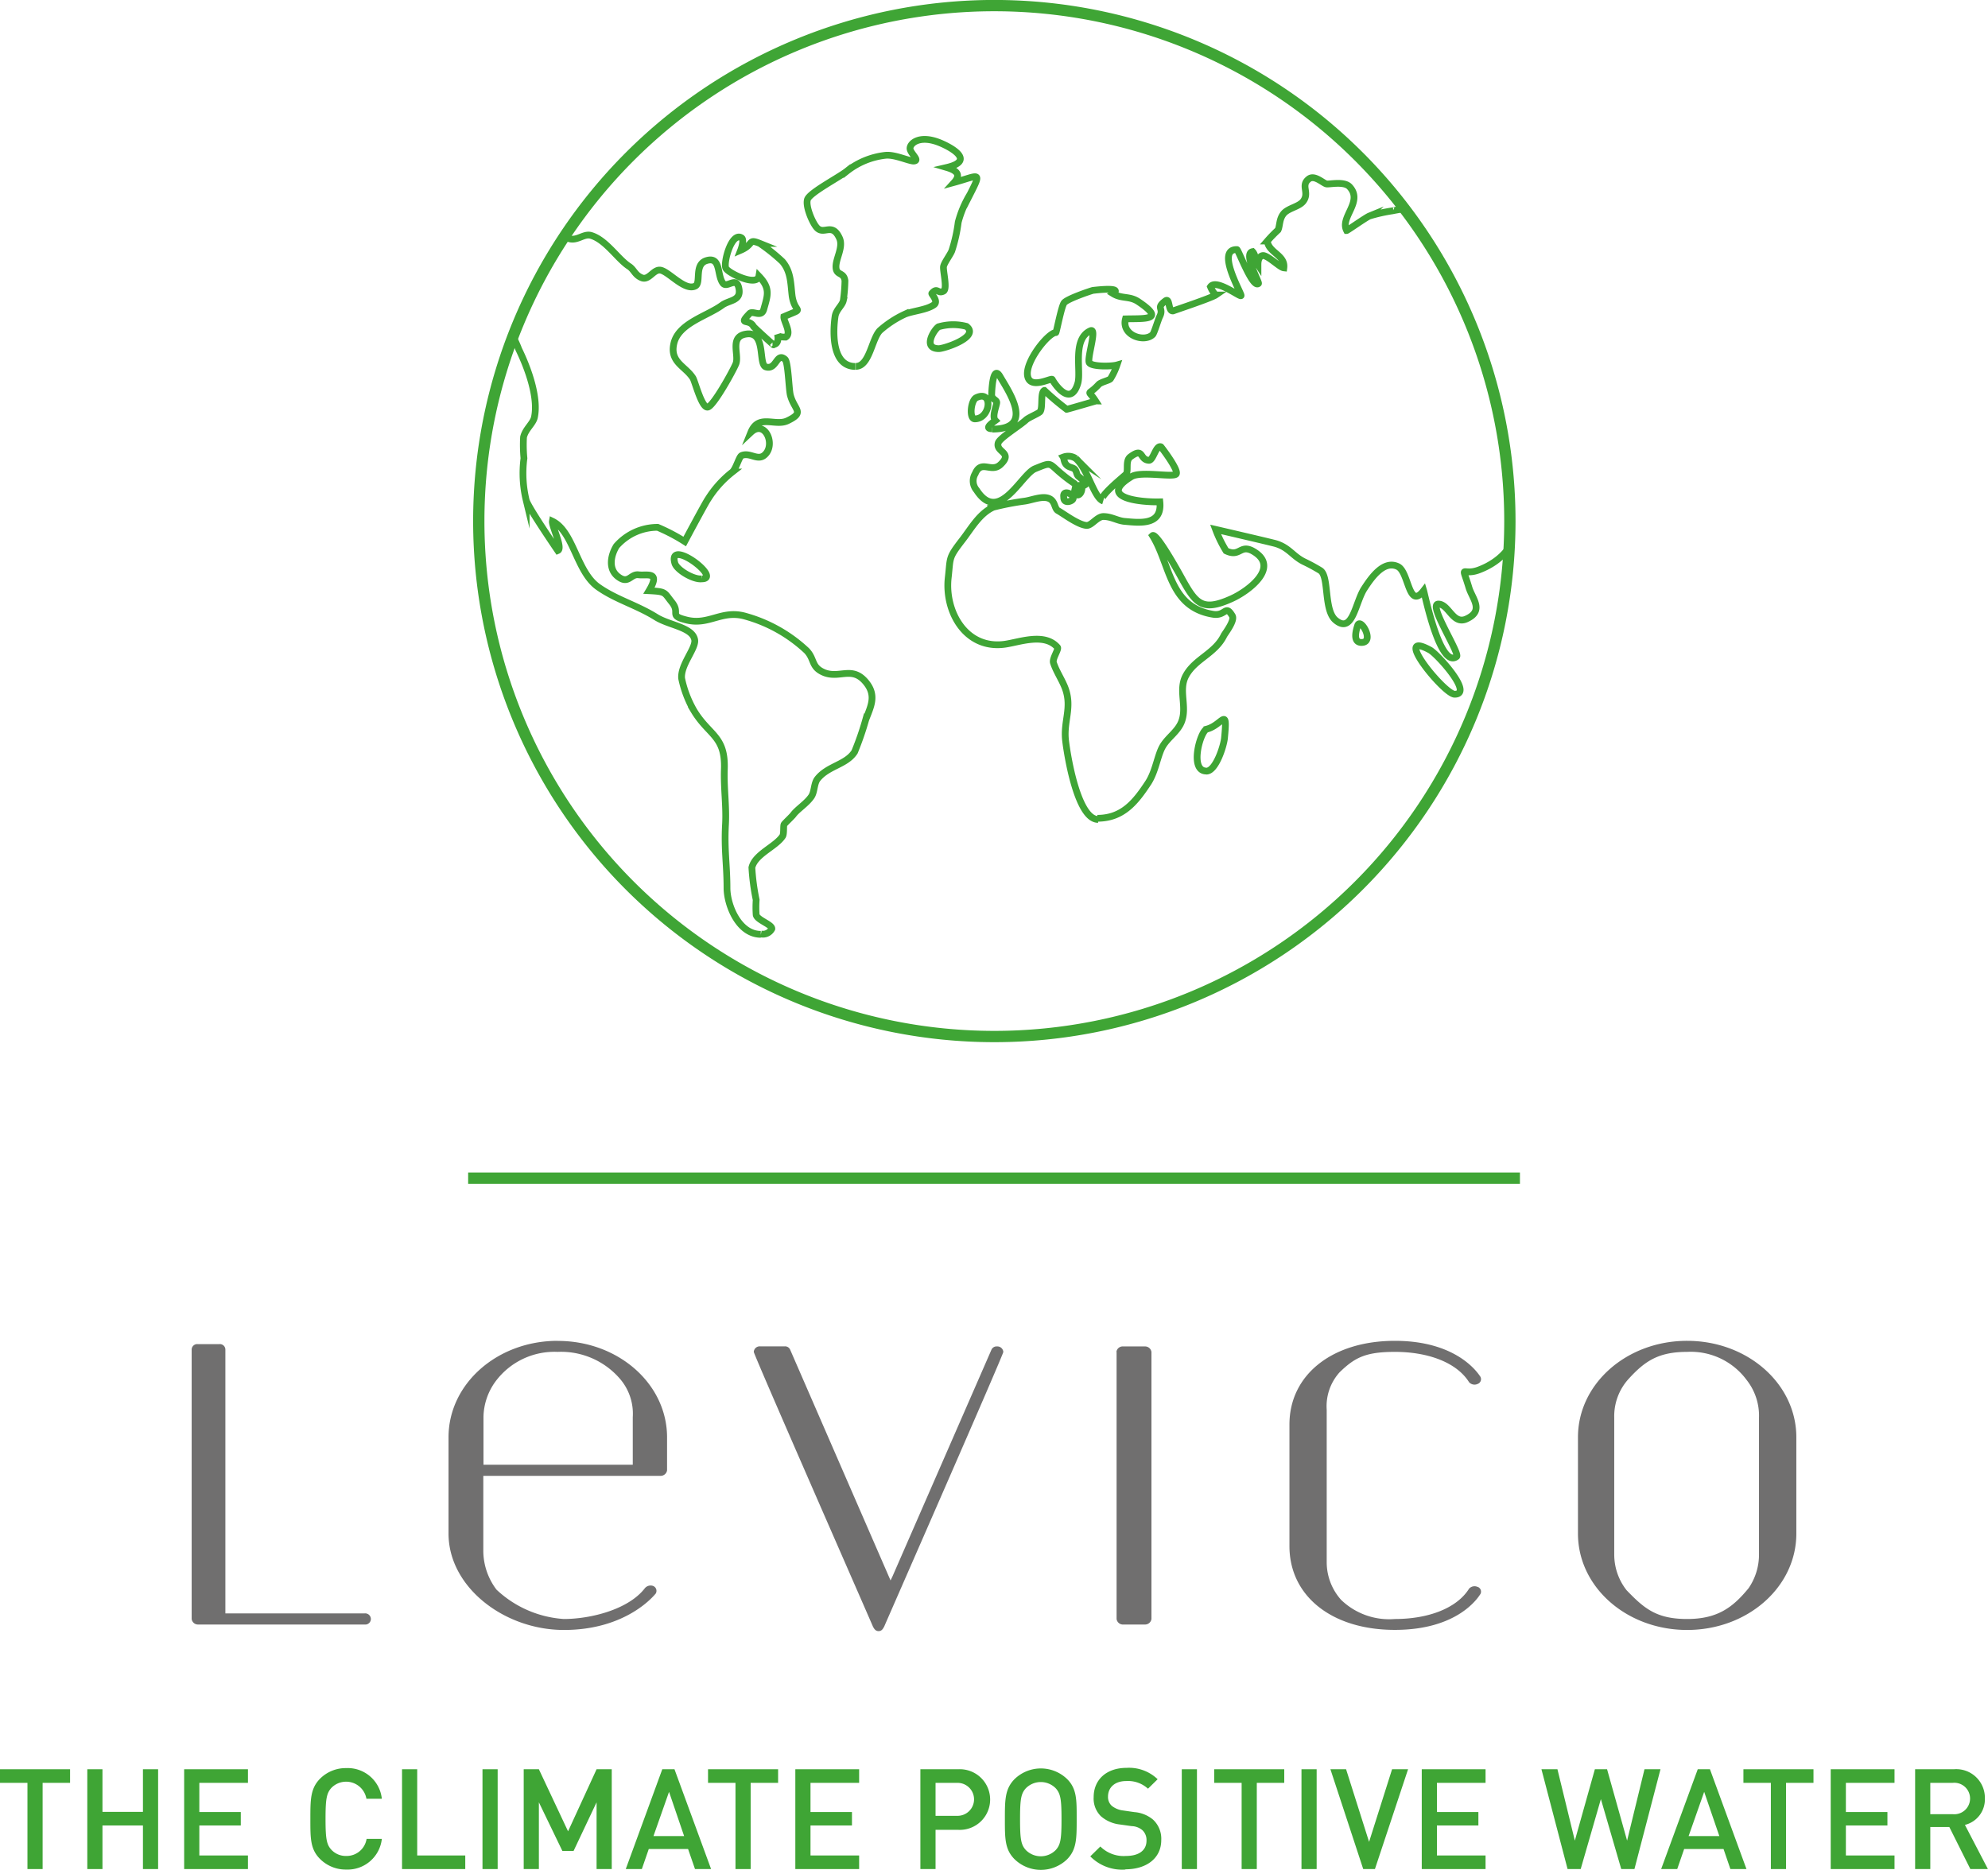
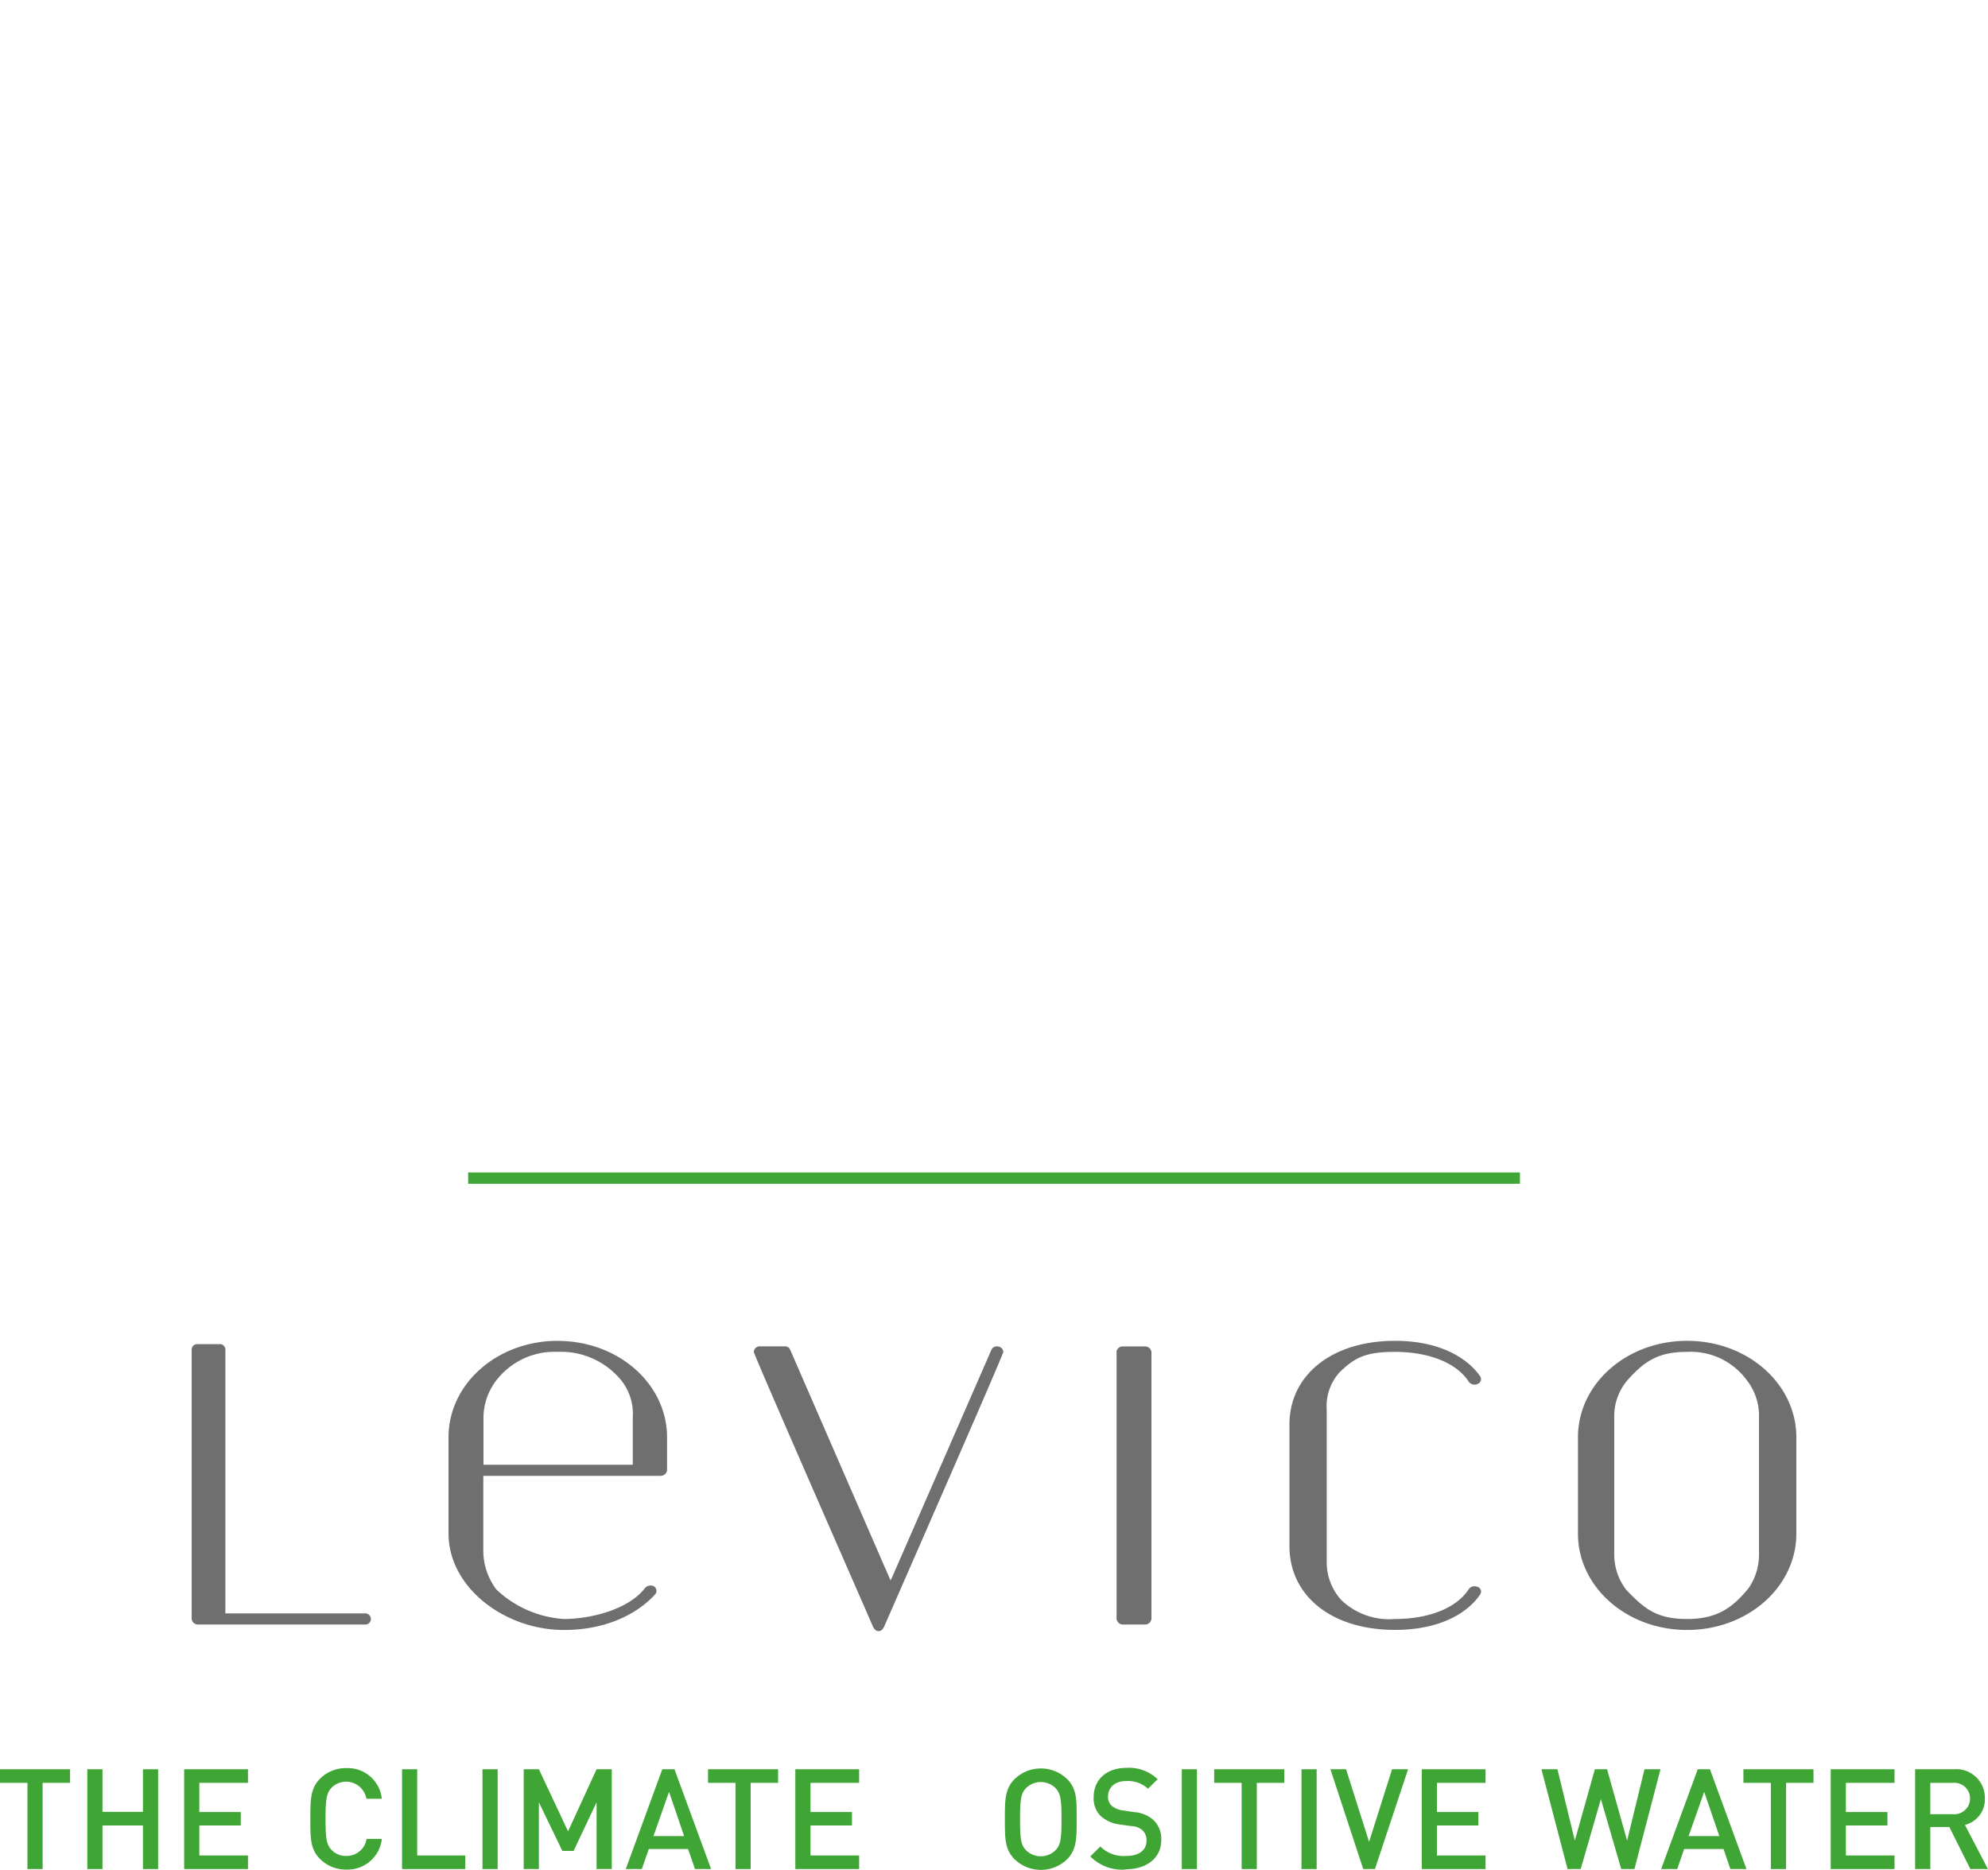
<svg xmlns="http://www.w3.org/2000/svg" id="Livello_1" data-name="Livello 1" viewBox="0 0 241.16 226.87">
  <defs>
    <style>.cls-1,.cls-4,.cls-6{fill:none;}.cls-2{fill:#3fa535;}.cls-3{fill:#706f6f;}.cls-4,.cls-6{stroke:#3fa535;}.cls-4{stroke-width:1.37px;}.cls-5{clip-path:url(#clip-path);}.cls-6{stroke-miterlimit:10;stroke-width:0.82px;}</style>
    <clipPath id="clip-path" transform="translate(-299.84 -185.17)">
-       <path class="cls-1" d="M420.42,310.93A62.54,62.54,0,1,1,483,248.39a62.54,62.54,0,0,1-62.54,62.54Z" />
-     </clipPath>
+       </clipPath>
  </defs>
  <polygon class="cls-2" points="5.17 216.31 5.17 226.77 3.33 226.77 3.33 216.31 0 216.31 0 214.66 8.5 214.66 8.5 216.31 5.17 216.31 5.17 216.31" />
  <polygon class="cls-2" points="17.34 226.77 17.34 221.48 12.43 221.48 12.43 226.77 10.59 226.77 10.59 214.66 12.43 214.66 12.43 219.83 17.34 219.83 17.34 214.66 19.18 214.66 19.18 226.77 17.34 226.77 17.34 226.77" />
  <polygon class="cls-2" points="22.34 226.77 22.34 214.66 30.08 214.66 30.08 216.31 24.18 216.31 24.18 219.85 29.21 219.85 29.21 221.48 24.18 221.48 24.18 225.12 30.08 225.12 30.08 226.77 22.34 226.77 22.34 226.77" />
  <path class="cls-2" d="M341.84,412a4.41,4.41,0,0,1-3.18-1.29c-1.19-1.19-1.17-2.53-1.17-4.86s0-3.68,1.17-4.87a4.41,4.41,0,0,1,3.18-1.29,4.16,4.16,0,0,1,4.32,3.72h-1.87a2.5,2.5,0,0,0-4.23-1.34c-.6.65-.73,1.34-.73,3.78s.13,3.13.73,3.77a2.4,2.4,0,0,0,1.78.73,2.45,2.45,0,0,0,2.47-2.07h1.85a4.18,4.18,0,0,1-4.32,3.72Z" transform="translate(-299.84 -185.17)" />
  <polygon class="cls-2" points="48.77 226.77 48.77 214.66 50.61 214.66 50.61 225.12 56.44 225.12 56.44 226.77 48.77 226.77 48.77 226.77" />
  <polygon class="cls-2" points="58.53 226.77 58.53 214.66 60.37 214.66 60.37 226.77 58.53 226.77 58.53 226.77" />
  <polygon class="cls-2" points="72.37 226.77 72.37 218.67 69.58 224.57 68.22 224.57 65.37 218.67 65.37 226.77 63.53 226.77 63.53 214.66 65.37 214.66 68.91 222.19 72.37 214.66 74.21 214.66 74.21 226.77 72.37 226.77 72.37 226.77" />
  <path class="cls-2" d="M384.15,411.94l-.84-2.43h-4.77l-.84,2.43h-1.95l4.43-12.11h1.48l4.44,12.11ZM381,402.57l-1.89,5.37h3.72L381,402.57Z" transform="translate(-299.84 -185.17)" />
  <polygon class="cls-2" points="91.06 216.31 91.06 226.77 89.22 226.77 89.22 216.31 85.89 216.31 85.89 214.66 94.39 214.66 94.39 216.31 91.06 216.31 91.06 216.31" />
  <polygon class="cls-2" points="96.48 226.77 96.48 214.66 104.22 214.66 104.22 216.31 98.32 216.31 98.32 219.85 103.35 219.85 103.35 221.48 98.32 221.48 98.32 225.12 104.22 225.12 104.22 226.77 96.48 226.77 96.48 226.77" />
-   <path class="cls-2" d="M416.08,407.18h-2.75v4.76h-1.84V399.83h4.59a3.68,3.68,0,1,1,0,7.35Zm-.1-5.7h-2.65v4H416a2,2,0,1,0,0-4Z" transform="translate(-299.84 -185.17)" />
  <path class="cls-2" d="M429.29,410.75a4.58,4.58,0,0,1-6.37,0c-1.19-1.19-1.18-2.53-1.18-4.86s0-3.68,1.18-4.87a4.58,4.58,0,0,1,6.37,0c1.19,1.19,1.16,2.54,1.16,4.87s0,3.67-1.16,4.86Zm-1.39-8.62a2.55,2.55,0,0,0-3.61,0c-.59.65-.71,1.32-.71,3.76s.12,3.11.71,3.75a2.55,2.55,0,0,0,3.61,0c.59-.64.71-1.32.71-3.75s-.12-3.11-.71-3.76Z" transform="translate(-299.84 -185.17)" />
  <path class="cls-2" d="M436.38,412a5.44,5.44,0,0,1-4.28-1.6l1.22-1.2a4,4,0,0,0,3.1,1.15c1.58,0,2.5-.68,2.5-1.85a1.64,1.64,0,0,0-.48-1.26,2.09,2.09,0,0,0-1.33-.51l-1.42-.2a4.21,4.21,0,0,1-2.3-1,3,3,0,0,1-.88-2.31c0-2.11,1.53-3.56,4-3.56a5,5,0,0,1,3.76,1.38l-1.17,1.15a3.58,3.58,0,0,0-2.64-.93c-1.43,0-2.21.82-2.21,1.89a1.45,1.45,0,0,0,.46,1.12,2.7,2.7,0,0,0,1.36.56l1.38.2a4,4,0,0,1,2.26.91,3.16,3.16,0,0,1,1,2.48c0,2.23-1.82,3.55-4.36,3.55Z" transform="translate(-299.84 -185.17)" />
  <polygon class="cls-2" points="143.36 226.77 143.36 214.66 145.2 214.66 145.2 226.77 143.36 226.77 143.36 226.77" />
  <polygon class="cls-2" points="152.46 216.31 152.46 226.77 150.62 226.77 150.62 216.31 147.29 216.31 147.29 214.66 155.79 214.66 155.79 216.31 152.46 216.31 152.46 216.31" />
  <polygon class="cls-2" points="157.88 226.77 157.88 214.66 159.72 214.66 159.72 226.77 157.88 226.77 157.88 226.77" />
  <polygon class="cls-2" points="166.79 226.77 165.37 226.77 161.39 214.66 163.29 214.66 166.08 223.47 168.87 214.66 170.81 214.66 166.79 226.77 166.79 226.77" />
  <polygon class="cls-2" points="172.47 226.77 172.47 214.66 180.21 214.66 180.21 216.31 174.31 216.31 174.31 219.85 179.34 219.85 179.34 221.48 174.31 221.48 174.31 225.12 180.21 225.12 180.21 226.77 172.47 226.77 172.47 226.77" />
  <polygon class="cls-2" points="198.27 226.77 196.67 226.77 194.2 218.28 191.75 226.77 190.16 226.77 186.99 214.66 188.93 214.66 191.04 223.32 193.47 214.66 194.95 214.66 197.38 223.32 199.49 214.66 201.43 214.66 198.27 226.77 198.27 226.77" />
  <path class="cls-2" d="M509.75,411.94l-.83-2.43h-4.78l-.84,2.43h-1.95l4.44-12.11h1.48l4.43,12.11Zm-3.18-9.37-1.89,5.37h3.73l-1.84-5.37Z" transform="translate(-299.84 -185.17)" />
  <polygon class="cls-2" points="216.66 216.31 216.66 226.77 214.82 226.77 214.82 216.31 211.49 216.31 211.49 214.66 219.99 214.66 219.99 216.31 216.66 216.31 216.66 216.31" />
  <polygon class="cls-2" points="222.08 226.77 222.08 214.66 229.82 214.66 229.82 216.31 223.92 216.31 223.92 219.85 228.96 219.85 228.96 221.48 223.92 221.48 223.92 225.12 229.82 225.12 229.82 226.77 222.08 226.77 222.08 226.77" />
  <path class="cls-2" d="M538.86,411.94l-2.55-5.1H534v5.1h-1.84V399.83h4.7a3.47,3.47,0,0,1,3.76,3.54,3.18,3.18,0,0,1-2.42,3.21l2.79,5.36Zm-2.13-10.46H534v3.8h2.72a1.91,1.91,0,1,0,0-3.8Z" transform="translate(-299.84 -185.17)" />
  <path class="cls-3" d="M344.07,382.27H323.85a.77.77,0,0,1-.76-.67V348.92a.67.67,0,0,1,.73-.67h2.61a.67.67,0,0,1,.75.67v32h16.89a.69.69,0,0,1,.76.68.68.68,0,0,1-.76.67" transform="translate(-299.84 -185.17)" />
  <path class="cls-3" d="M407.09,382.53c-.14.27-.3.54-.67.54s-.53-.27-.68-.54c-1.06-2.47-14.46-33-14.46-33.34a.72.72,0,0,1,.76-.67h3a.67.67,0,0,1,.65.4l12.18,28,.24-.5,12-27.49a.68.68,0,0,1,.68-.4.72.72,0,0,1,.76.67c0,.34-13.39,30.87-14.46,33.34" transform="translate(-299.84 -185.17)" />
  <path class="cls-3" d="M435.27,349.19a.77.77,0,0,1,.7-.66h2.79a.78.78,0,0,1,.76.67V381.6a.78.78,0,0,1-.76.67H436a.78.78,0,0,1-.71-.67V349.19Z" transform="translate(-299.84 -185.17)" />
  <path class="cls-3" d="M497.15,378.1a7,7,0,0,1-1.49-4.3V357.17a6.71,6.71,0,0,1,1.78-4.74c1.95-2.13,3.6-3.24,7.06-3.24a8.42,8.42,0,0,1,7.22,3.41,7,7,0,0,1,1.5,4.57V373.8a7.2,7.2,0,0,1-1.26,4.06c-1.89,2.3-3.73,3.74-7.46,3.74s-5.21-1.28-7.35-3.5m7.35-30.25c-7.34,0-13.24,5.22-13.24,11.7v11.69c0,6.48,5.9,11.69,13.24,11.69s13.25-5.21,13.25-11.69V359.55c0-6.48-5.91-11.7-13.25-11.7" transform="translate(-299.84 -185.17)" />
  <path class="cls-3" d="M358.49,357.06a7.5,7.5,0,0,1,1.43-4.24,8.9,8.9,0,0,1,7.57-3.63,9.42,9.42,0,0,1,7.47,3.17,6.49,6.49,0,0,1,1.64,4.75v5.77H358.49v-5.82Zm9-9.21c-7.34,0-13.24,5.22-13.24,11.7v11.69c0,6.48,6.74,11.69,14,11.69,7.72,0,11.05-4.34,11.13-4.41a.64.64,0,0,0-.31-.93.91.91,0,0,0-1,.27c-2,2.6-6.59,3.74-9.84,3.74a13.18,13.18,0,0,1-8.16-3.56,7.85,7.85,0,0,1-1.6-4.57v-9.24H380a.78.78,0,0,0,.76-.67v-4c0-6.48-5.91-11.7-13.25-11.7" transform="translate(-299.84 -185.17)" />
  <path class="cls-3" d="M479.11,377.72a.89.89,0,0,0-1.06.2c-1.51,2.41-5,3.68-9,3.68a8.39,8.39,0,0,1-6.52-2.32,6.85,6.85,0,0,1-1.75-4.56V356.21a6.14,6.14,0,0,1,1.57-4.55c1.83-1.77,3.13-2.47,6.7-2.47,4,0,7.49,1.27,9,3.68a.89.89,0,0,0,1.06.2.61.61,0,0,0,.31-.87c-.23-.33-2.73-4.35-10.37-4.35S456.26,352,456.26,358v14.76c0,6,5.07,10.16,12.79,10.16s10.14-4,10.37-4.34a.61.61,0,0,0-.31-.87" transform="translate(-299.84 -185.17)" />
  <line class="cls-4" x1="56.79" y1="142.94" x2="184.38" y2="142.94" />
  <g class="cls-5">
    <path class="cls-6" d="M392.13,298.53c-2.67,0-4.1-3.53-4.1-5.63,0-2.78-.35-4.67-.18-7.71.12-2.24-.22-4.4-.14-6.68.15-4.09-1.88-4.09-3.71-7.15a13.17,13.17,0,0,1-1.47-3.87c-.17-1.64,1.77-3.67,1.58-4.7-.28-1.52-3.08-1.74-4.68-2.74-2.37-1.48-4.84-2.12-7-3.64-2.66-1.84-3-6.75-5.58-8-.1.56,1.31,3.29.65,3.56,0,0-3.6-5.26-3.83-6.11a13.92,13.92,0,0,1-.27-5.09,17.14,17.14,0,0,1-.05-2.57c.24-1,1.15-1.62,1.32-2.4.51-2.39-.77-5.94-1.9-8.25a12.55,12.55,0,0,0-1.2-2.37,5.67,5.67,0,0,0-2.53-2c-.35-.11-2.84.09-2.91,0s.63-1.67-.2-1.67c.82,0-7.76,8.26-8.5,4.88-.13-.57,4.13-1.65,4.39-2.29.45-1.13-1-1.66-1.2-2.7a4.37,4.37,0,0,1-.15-2.52c.24-.46,3.36-1.68,3.37-1.84,0-.8-2.13-.9-1.87-2.41.18-1,1.65-.74,1.95-1.1.14-.17,1.23.5,1.55.2.07-.07.3-1.94.12-1.72,1.71-2,2.22-3.25,5.72-2.48,1.86.41,3.46,1.93,4.92,2.9a9.42,9.42,0,0,0,2.65,1.7c1,.29,1.78-.64,2.64-.4,1.83.53,3.26,2.88,4.65,3.77.59.39.7,1.06,1.54,1.38s1.38-1,2.19-.94c1,.08,3,2.6,4.29,1.93.74-.39-.19-2.63,1.37-3.09,1.77-.52,1.22,1.83,2,2.78.5.58,1.59-.88,1.9.53.36,1.6-1.11,1.46-2,2.09-1.84,1.36-5.37,2.21-5.89,4.73-.47,2.21,1.41,2.69,2.32,4.11.26.4,1.08,3.72,1.82,3.54s3.21-4.69,3.42-5.31c.37-1.11-.84-3.31,1.31-3.56,2.37-.29,1.35,3.74,2.32,4,1.29.38,1.27-1.82,2.31-.92.39.34.46,3.63.65,4.35.48,1.82,1.82,2.06-.35,3.1-1.49.72-3.52-.87-4.44,1.4,1.72-1.61,3.08,1.55,1.64,2.77-.84.72-1.76-.37-2.76.05-.32.14-.66,1.57-1.13,2a12.76,12.76,0,0,0-2.95,3.28c-.28.37-2.83,5.15-2.83,5.15a22.4,22.4,0,0,0-3.28-1.72,6.64,6.64,0,0,0-5,2.27c-.68,1.11-1,2.69.09,3.63,1.38,1.14,1.58-.27,2.59-.14s2.72-.49,1.27,1.93c2.11.11,1.8.19,2.77,1.39,1.12,1.39-.49,1.62,1.84,2.18,2.64.63,4.16-1.21,6.91-.52a17.81,17.81,0,0,1,7.61,4.23c1,1.06.51,2,2.15,2.67,1.91.73,3.4-.88,5.07,1.2,1.28,1.6.54,2.91-.06,4.5a35.41,35.41,0,0,1-1.35,3.9c-1,1.57-3.23,1.69-4.49,3.27-.46.58-.35,1.56-.76,2.16-.58.85-1.71,1.54-2.19,2.2-.16.22-1,1-1.11,1.17s0,1.09-.17,1.41c-.84,1.31-3.35,2.17-3.74,3.83a26.68,26.68,0,0,0,.52,3.92,13,13,0,0,0,0,1.82c.13.64,1.95,1.17,1.9,1.69a1.22,1.22,0,0,1-1.32.63M393.67,227c.12.14-2.35-2.09-2.43-2.23-.53-1-1.92-.05-.47-1.56.4-.42,1.44.56,1.73-.54h0c.44-1.62.86-2.48-.6-4-.22,1.31-3.65-.32-4-.94s.68-4.48,1.9-3.7c.32.21,0,1.22-.11,1.5,1.66-.71.83-1.43,2.32-.83a22.7,22.7,0,0,1,2.74,2.2c1.05,1.23,1,2.67,1.18,4.16.33,2.29,1.71,1.35-1,2.53-.06.53,1,2,.22,2.48-.36,0-.87,0-1-.34.1.39.19,1.25-.6,1.25m10.06,2.65c-2.89,0-2.74-4.21-2.47-6.06.12-.82.86-1.32,1-1.93a19.26,19.26,0,0,0,.2-2.41c-.14-1.09-1.05-.59-1.09-1.64s.92-2.42.43-3.52c-.9-2-1.91-.29-2.78-1.31-.52-.6-1.36-2.55-1.11-3.38s3.78-2.65,4.79-3.45a9.2,9.2,0,0,1,4.71-1.92c1.11-.09,2.62.63,3.33.7.91,0-.29-.86-.38-1.47s1.07-1.78,3.61-.75c1.33.54,4.37,2.18.83,3,1.16.34,1.79.84.91,1.81,3-.82,3.4-1.45,1.92,1.46a12.81,12.81,0,0,0-1.43,3.37,18.56,18.56,0,0,1-.78,3.48c-.19.48-.9,1.41-1,1.88s.5,2.71,0,3c-.71.38-.73-.52-1.42.27-.09.09.91,1,.2,1.43-.9.59-2.54.72-3.45,1.09a12.38,12.38,0,0,0-3.06,2c-1,1.05-1.26,4.34-2.92,4.34m10.08-2.15c-2,0-.62-2.26-.05-2.65a6.35,6.35,0,0,1,3.4-.05c1.66,1.27-2.69,2.7-3.35,2.7m-28.76,27.93c-1,.13-3.1-1.11-3.28-1.95-.82-3.05,5.84,1.95,3.28,1.95m48.08,29.19c-2.48,0-3.73-7.68-3.95-9.59-.26-2.31.79-3.92,0-6.21-.38-1.09-1.11-2.1-1.47-3.21-.16-.51.68-1.65.49-1.87-1.57-1.8-4.57-.64-6.35-.38-4.8.69-7.37-4-6.9-8.09.28-2.47,0-2.34,1.69-4.53,1.11-1.43,2.08-3.23,3.77-4a32.82,32.82,0,0,1,3.82-.74c.82-.11,2.07-.65,2.9-.34s.67,1.24,1.14,1.5c.63.34,2.48,1.76,3.49,1.79.59,0,1.26-1.07,2-1.08,1,0,1.69.51,2.58.59,1.77.15,4.58.55,4.28-2.37-2.34.06-7.67-.48-3.45-3.06,1.16-.71,5.08.14,5.43-.32s-1.8-3.26-1.85-3.3c-.61-.23-.92,1.64-1.45,1.64-1.18-.05-.61-1.65-2.26-.42-.64.48-.19,1.69-.52,2.1-.19.22-3.69,3-2.78,3.25-1.11-.36-1.87-3.94-3.33-5.16a1.66,1.66,0,0,0-1.51-.16c.11.17.06.6.39.94s.75.29,1,.53.21.67.46.87c.65.52,1.05.88.84,1a2.33,2.33,0,0,1-.43.07,1.48,1.48,0,0,1,0,.41c0,.43-.34,1-.75.69s.26-1-.17-1.32a15.83,15.83,0,0,1-1.47-1.09c-1.7-1.39-1.16-1.55-3.29-.69-1.69.68-4.36,6.81-7.09,2.6a1.7,1.7,0,0,1-.17-2c.73-1.75,1.94-.06,3.06-1.1,1.61-1.5-.6-1.48-.27-2.63.18-.61,2.65-2.11,3.38-2.8.29-.27,1.57-.8,1.71-1,.35-.49,0-2.33.51-2.57a30.86,30.86,0,0,0,2.71,2.29c.09,0,3.5-1,3.51-1-1-1.55-1-.52.36-2,.29-.32,1.34-.51,1.45-.72a8.16,8.16,0,0,0,.78-1.66c-.66.19-3.05.23-3.36-.27s1-4.28.14-3.88c-2.24,1-1.1,4.89-1.53,6.37-.92,3.12-3-.22-3.1-.46s-2.71,1.29-3-.45,2.52-5.23,3.43-5.24c.06.09.65-3.11,1-3.6s3.25-1.46,3.51-1.52c.07,0,3.73-.48,2.44.4,1.07.66,2,.24,3.1,1,3.37,2.27.63,2-1.6,2.06-.52,2,2.29,2.9,3.3,1.9.18-.17.66-1.8.85-2.18.54-1.08-.52-1,.7-1.91.57-.41.29,1.34.94,1.22-.07,0,4.59-1.54,5.16-1.93a3,3,0,0,1-.64-1c.69-1,3.58,1.28,3.71,1.08s-3.14-5.65-.5-5.59c.17,0,1.9,4.74,2.61,4.12.15-.13-1.89-3.67-.71-3.87.35.36.38,1.16.65,1.58,0-1,.5-1.16.74-1.09.73.2,1.93,1.43,2.4,1.48.2-1.55-1.88-1.86-2-3.26a16.34,16.34,0,0,1,1.29-1.33c.24-.47.13-1.33.69-2s1.87-.82,2.38-1.5c.79-1.06-.36-1.89.66-2.69.71-.56,1.77.55,2.17.6s2.12-.35,2.77.33c1.72,1.82-1.19,3.69-.34,5.32.09,0,2.32-1.58,2.76-1.76a19.12,19.12,0,0,1,2.86-.64c-.17,0,2.63-.42,2.19-.57.64.21,2.8,3.44,3.55,2.74s2.1-4.63,4-4c-.76-1.44,4.16.12,4.85.28,1,.23,7.65,1.08,7.88.1a6.91,6.91,0,0,1-.65-1.16c.44-1.34,5.95.24,6.91.27-1.81-.06,4.07.87,1.56-.14.91.36,2.15,0,1.4,1.72,3.2,2-1.55,2.19-2.14,1.22-.92,1,.59,1,.64,1.33.31,2.19.33.68-1.11,1.46a13.36,13.36,0,0,1,2.28,1.6c.91,2-.2.77-.59,2a11.47,11.47,0,0,1-1.33,2.74c-.32.34-1.74-.14-2.06.59-.45,1,3.28,9.39.52,9.94-1.55.32-3-6-2.94-6.67.12-1.92,2-3.94.74-5.86-.86.57,0,1.25-.42,1.8-.29.4-1.94.78-1.62.27s-.72.53-.69.49c-.95,1.26.72.93.89,1.48.43,1.32-2.95,1.13-3.36,1.24-1.86.55-2.75,1.07-3.34,3-1.22,4,1.19,1.91,2.63,3.6,2.58,3,.5,7.11-1.15,9.17-.84,1-1.3,1-1.29,2.51,0-.48,2.34,4.86-.19,3.54-1.18-.61.3-1.33,0-1.88-.62-1.29-2.34,3.65-2.22,4.54.39,2.71-1.57,5.12-4.52,6.23-2.08.78-2.12-.9-1.21,2.13.4,1.34,1.9,2.81-.29,3.81-1.65.76-2.14-1.8-3.42-1.8s2.66,6,2.22,6.37c-2,1.51-3.84-7.47-4-8-1.84,2.4-1.78-2.28-3.13-2.92-1.71-.82-3.21,1.34-4.06,2.65-1.12,1.7-1.41,5.6-3.5,3.85-1.44-1.21-.76-5.22-1.81-6a21.42,21.42,0,0,0-2.05-1.11c-1.34-.68-1.77-1.66-3.34-2.16-.44-.14-7.35-1.74-7.35-1.74a15,15,0,0,0,1.27,2.6c1.67.81,1.69-.79,3.2,0,3.51,1.93-.52,4.92-2.58,5.83-3.58,1.6-4.31.55-6.09-2.67-.32-.58-3-5.43-3.45-5,2.18,3.49,2,8.68,7.35,9.54,1.55.24,1.48-1.24,2.33.19.32.55-.79,2-1,2.35-1.09,2.25-3.53,2.85-4.64,4.92-.93,1.74.17,3.69-.5,5.52-.45,1.23-1.63,1.92-2.28,3s-.85,3-1.76,4.43c-1.52,2.31-3.08,4.34-6.19,4.34m-12.77-47.26c-1.05,0,.12-.79.4-1-.47-.48.2-1.9.16-2.22s-.67-.37-.61-1c0,0,.09-3.68,1-2.14,1.08,1.87,4.26,6.4-.93,6.4m-2.12-1.24c-.71,0-.49-2.26.18-2.57,2.09-1,1.76,2.57-.18,2.57M429.59,246s-.73.24-.71-.53c-.2-1.23,2.08.09.71.53m16.59,32.72c-2.11,0-.73-4.88.06-5.09l0,.16,0-.16c1.93-.52,2.53-2.9,2.14,1.1-.1,1-1.07,4-2.2,4M465,263.12c-1.09,0-.65-1.48-.47-2.05.33-1.07,2.14,2.05.47,2.05m11.3,6.28c-1.26,0-7.72-7.92-3-5.37.89.48,5.33,5.37,3,5.37" transform="translate(-299.84 -185.17)" />
  </g>
-   <path class="cls-4" d="M420.42,310.93A62.54,62.54,0,1,1,483,248.39a62.54,62.54,0,0,1-62.54,62.54Z" transform="translate(-299.84 -185.17)" />
</svg>